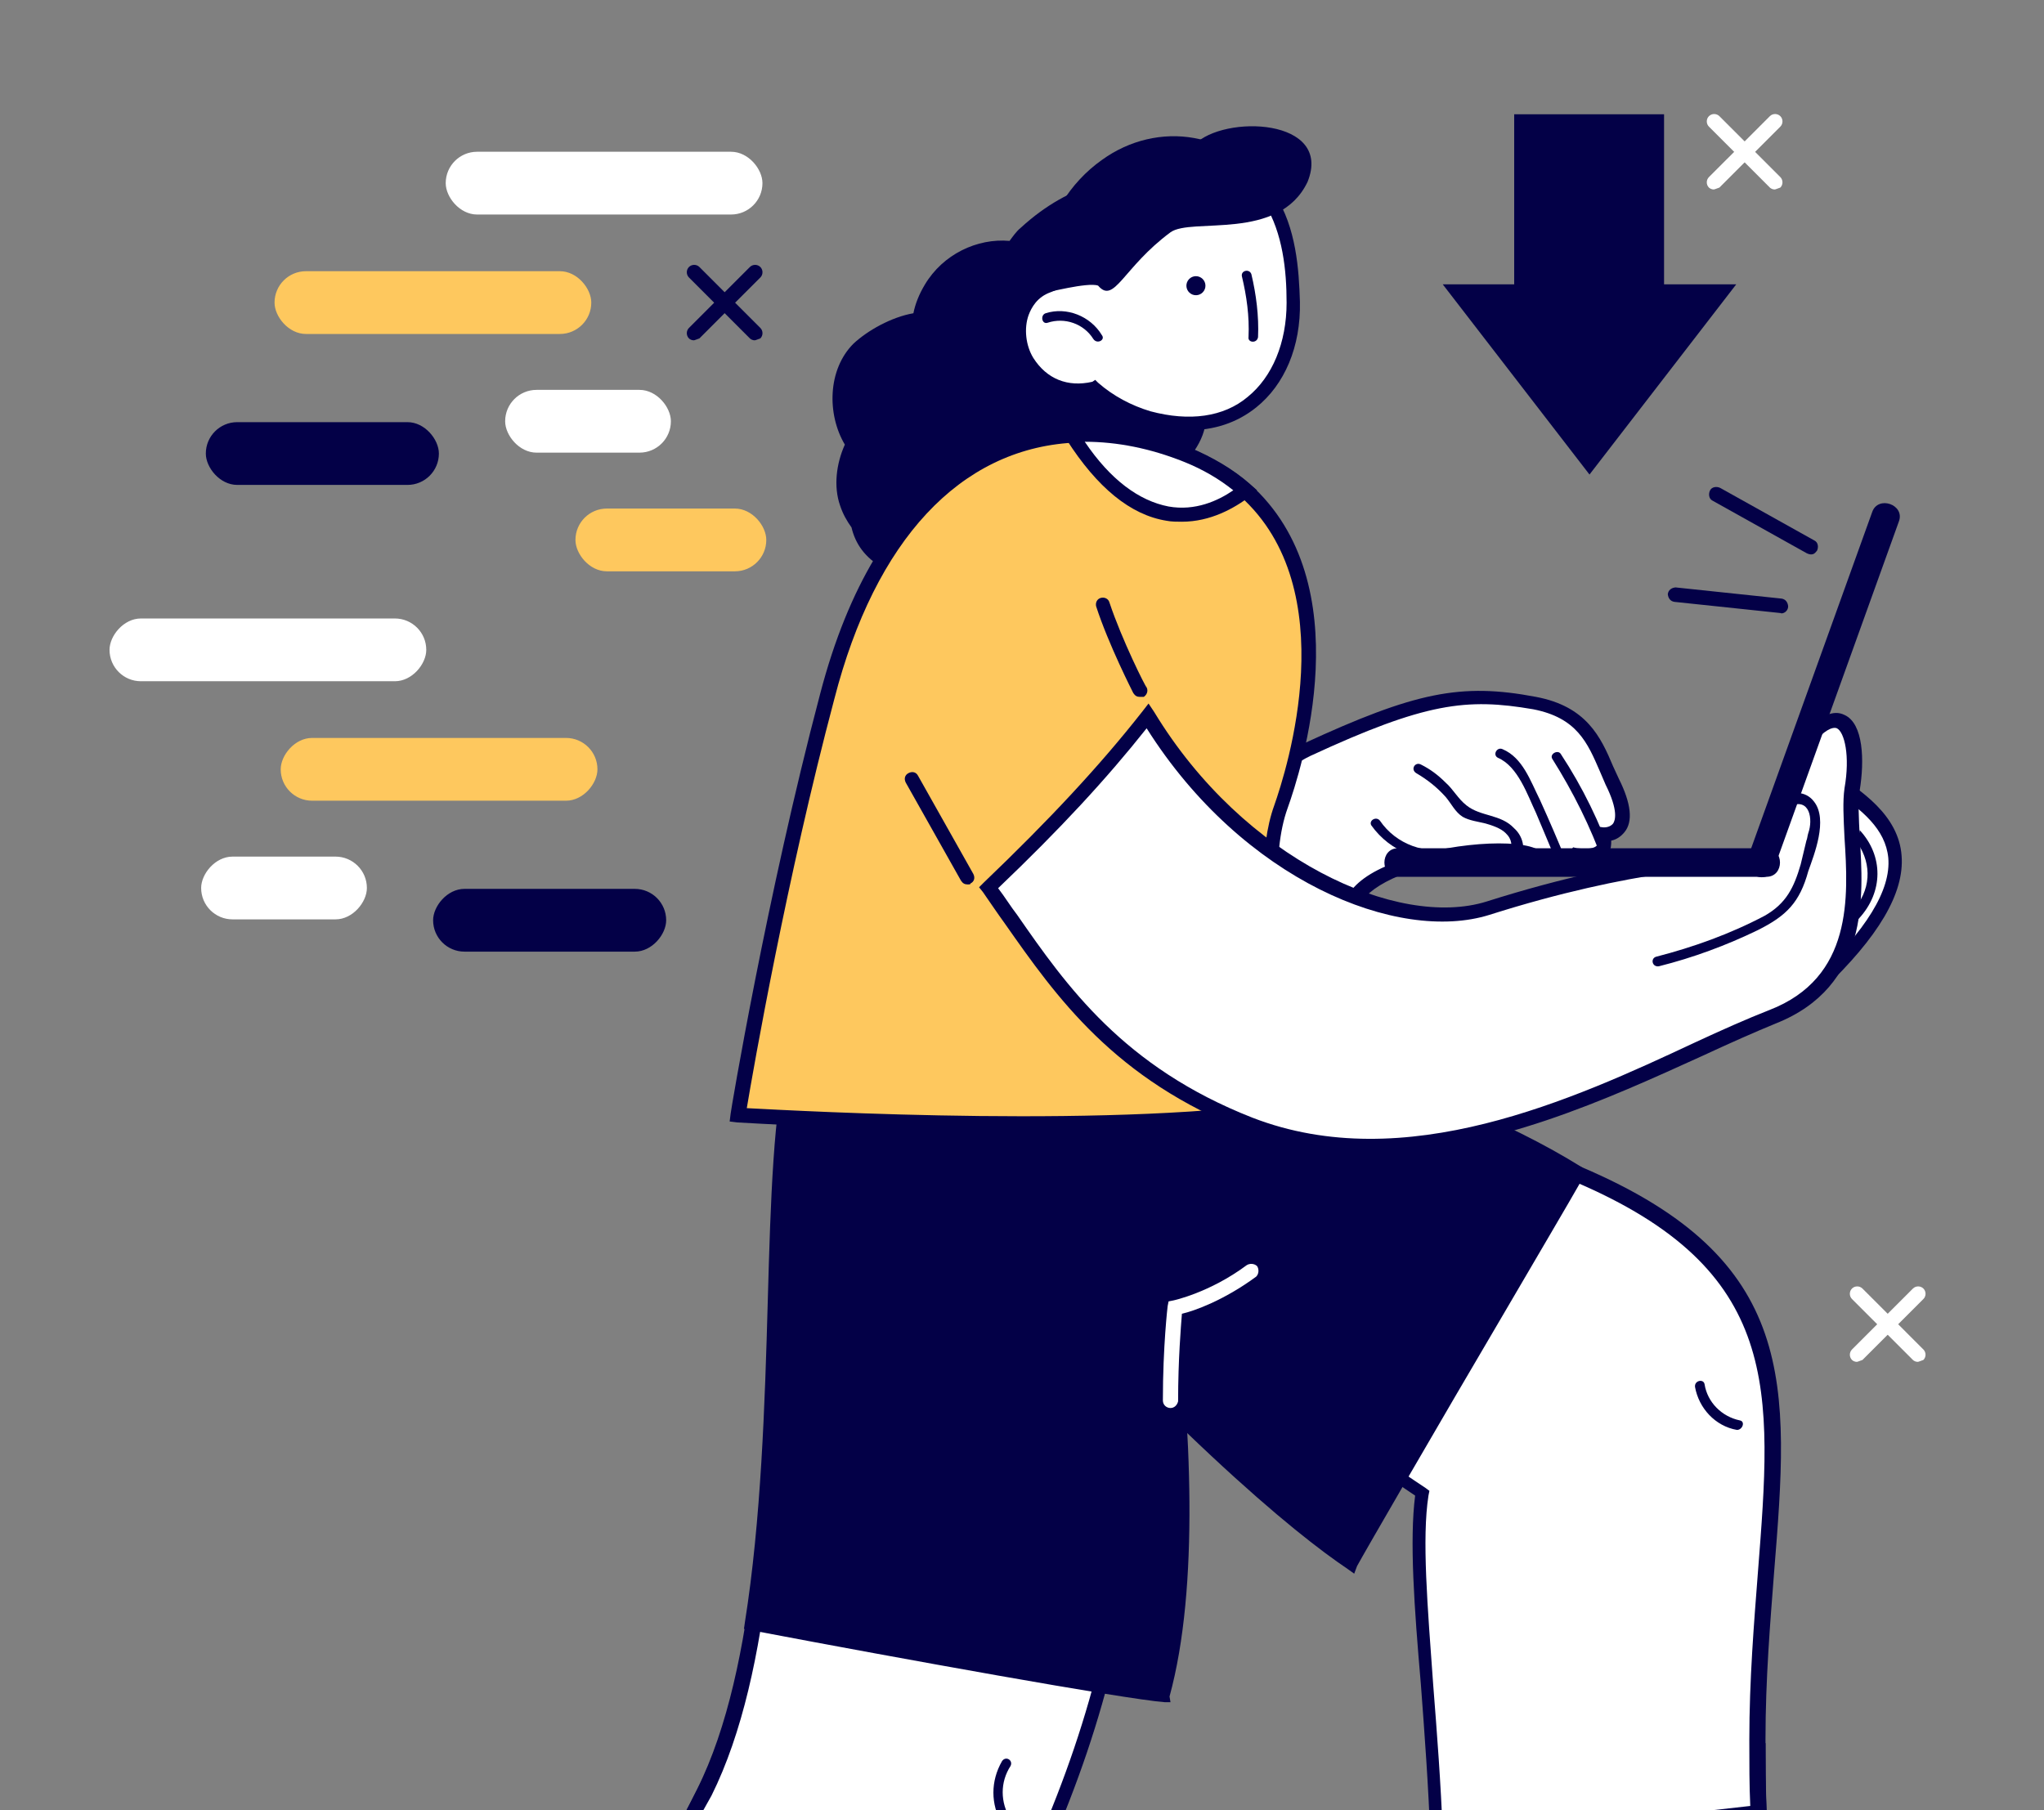
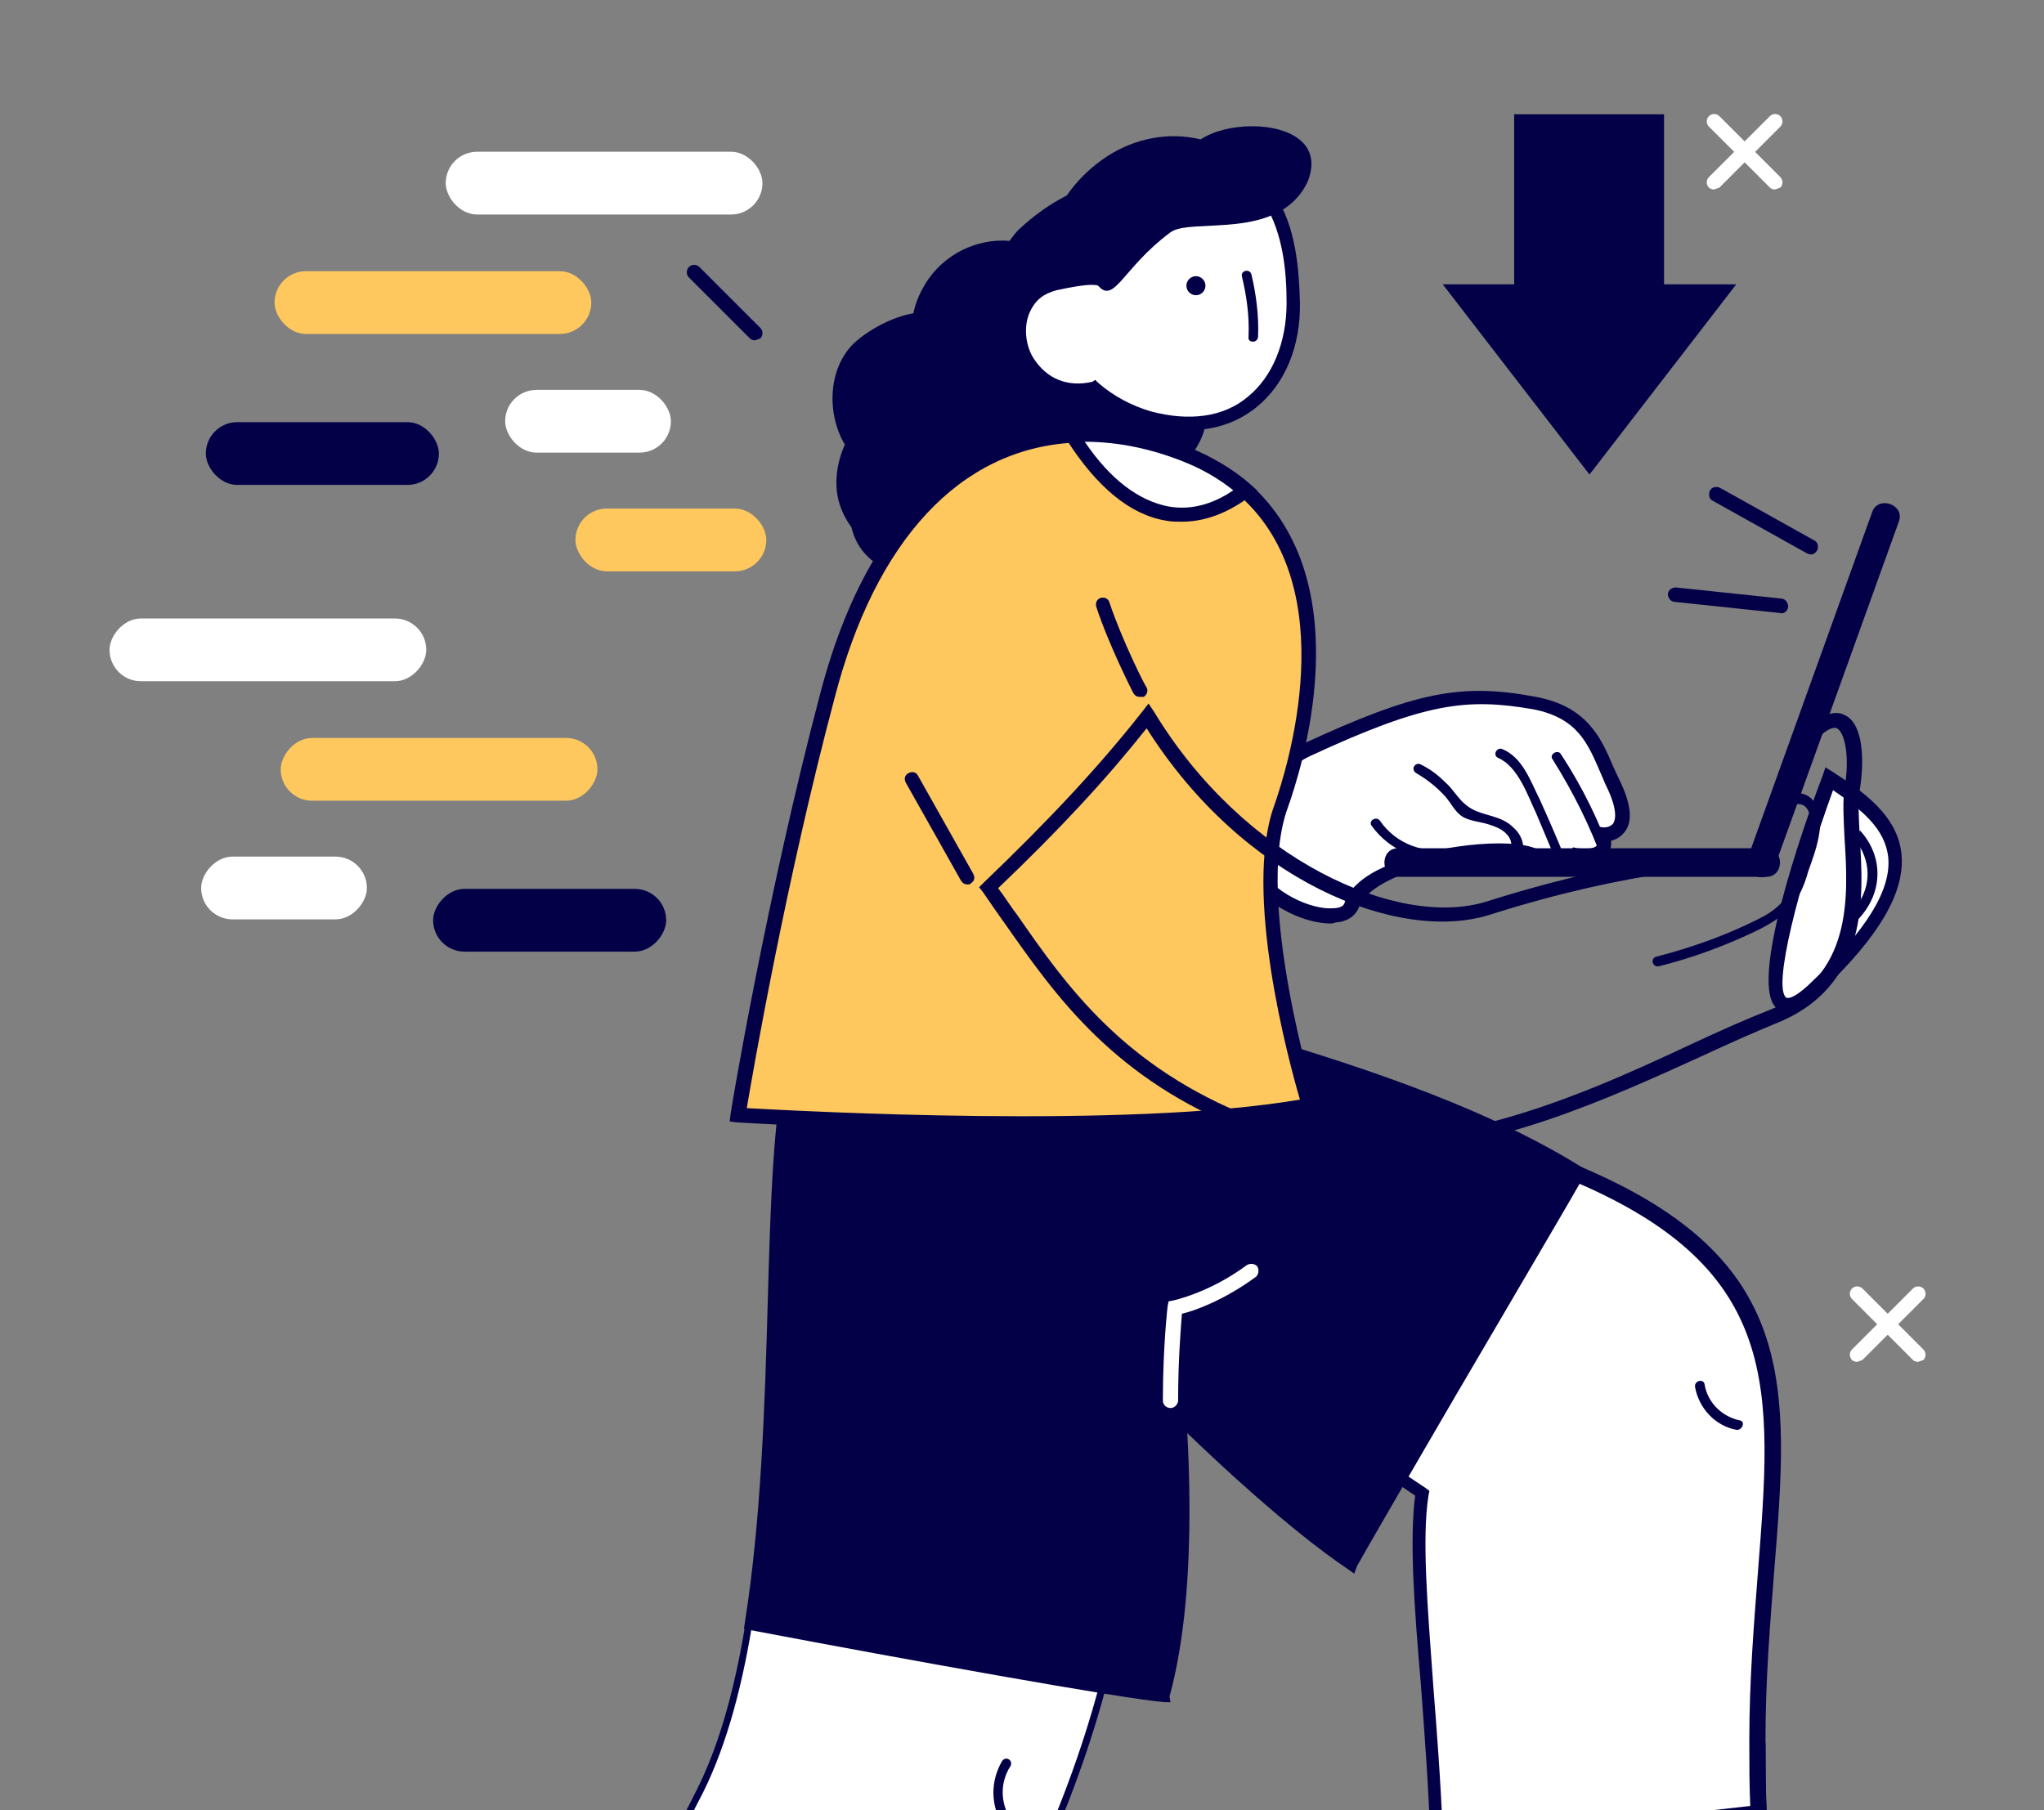
<svg xmlns="http://www.w3.org/2000/svg" width="271" height="240" viewBox="0 0 271 240" fill="none">
  <rect x="0" y="0" width="271" height="240" fill="#808080" stroke="none" />
  <g clip-path="url(#clip0)">
    <path d="M248.598 270.892C240.393 267.61 233.072 267.105 233.072 232.392C218.934 235.548 204.796 238.072 190.406 239.966C191.164 261.425 191.669 282.505 191.669 282.505L255.54 282.631C255.54 282.505 256.929 274.174 248.598 270.892Z" fill="white" />
    <path d="M256.425 283.515L190.786 283.389V282.506C190.786 282.253 190.281 261.299 189.523 239.966V239.083L190.407 238.957C205.05 236.937 219.313 234.412 232.946 231.383L234.082 231.13V232.266C234.082 264.202 240.268 266.601 247.589 269.378C248.094 269.504 248.599 269.756 248.977 269.883C257.94 273.417 256.551 282.506 256.551 282.632L256.425 283.515ZM192.553 281.496L254.658 281.622C254.784 279.602 254.279 274.174 248.094 271.776C247.589 271.524 247.084 271.397 246.705 271.271C238.879 268.368 232.189 265.717 232.063 233.655C218.935 236.558 205.302 238.957 191.291 240.85C192.048 259.279 192.553 277.33 192.553 281.496Z" fill="#030047" />
    <path d="M233.19 240.091C233.064 237.188 233.064 234.032 233.064 230.624C233.316 193.008 245.182 170.918 209.333 155.644C198.982 151.226 186.359 144.157 167.804 138.729C147.986 132.923 153.161 134.942 153.161 134.942L125.391 155.013C183.708 194.775 179.417 191.746 188.758 198.057C187.243 207.398 190.146 225.701 190.777 244.004C204.789 242.995 219.053 241.858 233.19 240.091Z" fill="white" />
    <path d="M189.643 244.889V243.879C189.39 236.81 188.885 229.994 188.381 223.304C187.497 213.079 186.866 204.243 187.623 198.31C181.817 194.397 181.312 194.019 164.145 182.405L123.625 154.761L151.522 134.691C151.522 134.565 151.522 134.312 151.522 134.186C151.9 133.05 151.9 132.924 167.931 137.72C181.69 141.76 192.294 146.683 200.877 150.722C204.033 152.237 206.936 153.499 209.713 154.761C238.493 167.006 237.231 183.542 235.212 208.535C234.707 215.099 234.075 222.546 234.075 230.625C234.075 234.033 234.075 237.189 234.202 240.092V240.976L233.318 241.102C219.685 242.743 205.674 244.005 190.653 244.889H189.643ZM126.781 154.888L165.028 181.017C182.574 193.009 182.574 193.009 189.012 197.301L189.517 197.679L189.39 198.31C188.507 203.991 189.264 212.953 190.021 223.43C190.526 229.868 191.031 236.432 191.284 243.122C205.674 242.238 218.928 240.976 232.056 239.461C231.93 236.81 231.93 233.907 231.93 230.751C231.93 222.673 232.561 215.099 233.066 208.535C234.959 184.299 236.348 168.394 208.703 156.655C205.926 155.519 203.023 154.13 199.867 152.615C191.41 148.702 180.807 143.779 167.3 139.74C158.59 137.215 154.93 136.206 153.415 135.827L126.781 154.888Z" fill="#030047" />
    <path d="M179.163 207.272C180.552 204.747 202.895 166.5 209.206 155.518C199.613 149.459 186.232 144.031 167.677 138.603C147.859 132.797 153.034 134.816 153.034 134.816L125.264 154.887C157.2 190.736 173.357 203.359 179.163 207.272Z" fill="#030047" />
    <path d="M179.545 208.661L178.662 208.03C171.719 203.359 155.562 190.357 124.509 155.392L123.752 154.635L151.522 134.69C151.522 134.564 151.522 134.312 151.522 134.186C151.901 133.049 151.901 132.923 167.932 137.72C186.74 143.274 199.994 148.702 209.714 154.761L210.471 155.266L209.966 156.023C207.82 159.81 203.781 166.626 199.363 174.2C191.032 188.338 180.807 206.01 179.924 207.651L179.545 208.661ZM126.655 155.013C156.698 188.716 172.729 201.592 178.914 205.884C181.186 201.844 190.022 186.697 197.848 173.317C202.014 166.248 205.801 159.81 208.073 155.897C198.606 150.09 185.604 144.915 167.553 139.487C158.844 136.963 155.183 135.953 153.668 135.574L126.655 155.013Z" fill="#030047" />
    <path d="M105.452 140.118C100.403 159.305 106.335 211.185 93.207 237.567C85.634 252.715 52.435 311.664 52.435 311.664L107.093 344.609C107.093 344.609 112.521 338.172 107.093 330.977C101.665 323.782 95.606 319.616 114.54 288.438C141.175 244.636 151.147 222.041 151.147 175.715C151.147 155.14 149.379 136.584 149.379 136.584L105.452 140.118Z" fill="white" />
    <path d="M107.342 345.746L51.17 311.917L51.675 311.16C52.053 310.528 84.999 252.211 92.447 237.189C100.525 221.032 101.283 194.145 101.914 172.686C102.293 159.054 102.671 147.314 104.565 139.993L104.691 139.362H105.322L150.133 135.701L150.26 136.585C150.26 136.711 152.027 155.393 152.027 175.842C152.027 221.158 142.812 243.879 115.294 289.069C97.748 317.85 102.04 323.151 106.837 329.21C107.216 329.589 107.468 329.968 107.847 330.473C113.653 338.173 107.847 345.241 107.847 345.241L107.342 345.746ZM53.694 311.16L106.837 343.222C107.973 341.455 110.371 336.658 106.332 331.482C105.953 331.104 105.701 330.725 105.322 330.22C100.021 323.53 95.476 317.724 113.653 287.933C141.045 242.996 150.133 220.527 150.133 175.716C150.133 157.918 148.745 141.508 148.366 137.595L106.08 141.129C104.312 148.324 104.06 159.685 103.681 172.813C103.05 195.66 102.293 221.537 94.088 238.073C87.145 251.958 57.734 304.091 53.694 311.16Z" fill="#030047" />
    <path d="M109.74 296.646C111.129 294.121 112.643 291.344 114.537 288.441C141.171 244.639 151.143 222.044 151.143 175.718C151.143 155.143 149.376 136.587 149.376 136.587L105.448 140.248C100.399 159.435 106.332 211.315 93.204 237.697C89.543 244.892 80.203 262.185 71.24 278.09C83.989 284.528 96.739 290.839 109.74 296.646Z" fill="white" />
-     <path d="M110.246 297.906L109.489 297.527C96.992 291.847 84.369 285.788 70.989 278.845L70.106 278.34L70.61 277.457C81.971 257.008 89.545 242.996 92.574 237.063C100.653 220.906 101.41 194.019 102.041 172.56C102.42 158.928 102.799 147.188 104.692 139.867L104.818 139.236H105.45L150.261 135.575L150.387 136.459C150.387 136.585 152.154 155.267 152.154 175.716C152.154 221.032 142.94 243.753 115.422 288.943C113.654 291.847 112.014 294.624 110.625 297.148L110.246 297.906ZM72.63 277.583C85.379 284.147 97.497 290.08 109.489 295.381C110.751 292.983 112.266 290.458 113.907 287.934C141.299 242.996 150.387 220.527 150.387 175.716C150.387 157.918 148.999 141.508 148.62 137.595L106.333 141.129C104.566 148.324 104.314 159.685 103.935 172.813C103.304 195.66 102.546 221.537 94.341 238.073C91.059 243.88 83.864 257.26 72.63 277.583Z" fill="#030047" />
    <path d="M154.429 224.693C162.381 195.407 149.38 136.458 149.38 136.458L105.452 140.119C101.665 154.762 104.063 188.339 99.772 215.225C100.529 215.352 147.991 224.188 154.429 224.693Z" fill="#030047" />
    <path d="M155.187 225.703H154.43C149.255 225.324 118.581 219.77 100.656 216.362L98.637 215.983L98.763 215.099C100.909 201.593 101.414 186.193 101.792 172.56C102.171 158.928 102.55 147.188 104.443 139.867L104.569 139.236H105.201L149.886 135.575L150.012 136.333C150.517 138.731 163.014 195.913 155.061 224.945L155.187 225.703ZM100.783 214.468H100.909C129.563 219.77 148.497 223.052 153.673 223.683C160.489 196.67 150.012 144.664 148.497 137.469L106.084 141.003C104.317 148.198 104.065 159.559 103.686 172.687C103.307 185.941 102.929 201.088 100.783 214.468Z" fill="#030047" />
    <path d="M155.188 186.696C154.683 186.696 154.178 186.317 154.178 185.686C154.178 178.491 154.809 173.189 154.809 173.189L154.935 172.558L155.566 172.432C155.566 172.432 160.363 171.422 165.286 167.761C165.665 167.509 166.296 167.509 166.674 167.888C166.927 168.266 166.927 168.897 166.548 169.276C162.256 172.432 158.343 173.82 156.702 174.199C156.576 175.84 156.197 180.258 156.197 185.812C156.071 186.317 155.692 186.696 155.188 186.696Z" fill="white" />
    <path d="M230.668 188.338C228.27 187.833 226.376 185.94 225.998 183.542C225.871 182.784 224.609 183.037 224.735 183.92C225.24 186.697 227.386 189.096 230.29 189.601C231.047 189.601 231.426 188.465 230.668 188.338Z" fill="#030047" />
    <path d="M133.981 234.159C134.36 233.402 133.35 232.771 132.845 233.528C131.33 236.179 131.33 239.208 132.845 241.859C133.224 242.616 134.36 241.985 133.981 241.228C132.593 238.956 132.593 236.305 133.981 234.159Z" fill="#030047" />
    <path d="M173.225 99.347C188.373 92.278 194.053 91.52 203.394 93.288C210.589 94.676 211.725 99.347 213.745 103.639C217.405 111.212 212.356 110.707 212.356 110.707C212.356 110.707 214.123 113.989 208.948 113.484C208.948 113.484 207.686 115.252 203.141 113.484C198.597 111.717 181.178 114.116 179.032 120.048C177.896 123.33 168.428 120.553 165.525 114.873C163.127 109.95 166.409 102.502 173.225 99.347Z" fill="white" />
    <path d="M176.384 122.446C172.471 122.446 166.917 119.543 164.771 115.377C163.635 113.105 163.509 110.328 164.519 107.551C165.781 103.764 168.937 100.356 172.85 98.589C187.619 91.773 193.678 90.51 203.65 92.404C210.34 93.666 212.233 97.705 213.874 101.618C214.127 102.123 214.379 102.755 214.632 103.26C216.273 106.541 216.525 108.94 215.389 110.328C214.884 110.959 214.253 111.338 213.622 111.464C213.622 111.969 213.622 112.6 213.243 113.105C212.612 114.115 211.35 114.494 209.33 114.368C208.573 114.999 206.679 115.756 202.892 114.241C200.242 113.105 190.648 113.737 184.589 116.514C182.191 117.65 180.676 118.912 180.171 120.3C179.919 120.932 179.161 122.194 177.015 122.32C176.763 122.446 176.637 122.446 176.384 122.446ZM173.733 100.23C170.325 101.871 167.548 104.774 166.412 108.056C165.655 110.328 165.655 112.6 166.538 114.368C168.558 118.407 173.986 120.679 176.763 120.427C177.268 120.427 178.151 120.3 178.278 119.669C178.909 117.776 180.802 116.135 183.706 114.873C190.143 111.969 200.115 111.086 203.523 112.474C207.184 113.989 208.194 112.853 208.194 112.853L208.573 112.348L209.078 112.474C211.223 112.727 211.602 112.222 211.728 112.096C211.855 111.843 211.728 111.338 211.602 111.086L210.719 109.445L212.486 109.697C212.486 109.697 213.369 109.823 213.874 109.192C214.127 108.814 214.632 107.551 212.864 104.017C212.612 103.386 212.36 102.881 212.107 102.25C210.466 98.463 209.078 95.181 203.271 94.045C194.435 92.53 189.007 93.161 173.733 100.23Z" fill="#030047" />
    <path d="M192.671 112.473C189.011 113.357 185.097 111.968 182.952 108.813C182.447 108.182 181.437 108.813 181.816 109.444C184.34 112.978 188.632 114.619 192.924 113.609C193.807 113.483 193.429 112.221 192.671 112.473Z" fill="#030047" />
    <path d="M206.43 114.494C206.808 114.367 207.313 114.241 207.692 114.241C206.556 111.464 205.42 108.813 204.158 106.036C202.895 103.512 201.886 100.482 199.235 99.346C198.477 98.968 197.846 100.104 198.604 100.482C201.254 101.618 202.517 105.405 203.653 107.804C204.536 109.949 205.546 112.222 206.43 114.494Z" fill="#030047" />
    <path d="M213.879 114.115C212.112 109.066 209.84 104.396 206.937 99.978C206.558 99.347 205.422 99.978 205.801 100.609C208.578 105.027 210.85 109.571 212.617 114.494C212.87 115.125 214.132 114.873 213.879 114.115Z" fill="#030047" />
    <path d="M200.748 109.823C198.981 107.929 196.33 108.308 194.436 106.793C193.3 105.91 192.669 104.647 191.659 103.764C190.649 102.754 189.64 101.996 188.377 101.365C187.62 100.987 186.989 101.996 187.746 102.501C189.261 103.385 190.523 104.395 191.659 105.657C192.417 106.541 192.922 107.677 193.931 108.308C194.815 108.813 195.951 108.939 196.961 109.191C197.845 109.444 198.981 109.823 199.612 110.454C201.379 112.095 199.864 114.367 197.466 114.493C196.708 114.493 196.708 115.755 197.466 115.755C198.981 115.629 200.748 115.503 201.505 113.988C202.389 112.6 201.884 110.832 200.748 109.823Z" fill="#030047" />
    <path d="M135.365 30.174C134.733 30.679 134.229 31.437 133.85 31.942C129.558 31.563 125.014 33.709 122.615 37.748C121.858 39.01 121.353 40.273 121.101 41.535C118.197 42.04 115.042 43.807 113.148 45.574C109.74 48.982 109.614 54.915 112.012 58.954C110.876 61.479 110.497 64.509 111.381 67.033C111.76 68.169 112.265 69.053 112.896 69.936C113.401 72.082 114.663 73.976 117.188 75.364C123.12 78.772 131.83 76.374 137.51 73.471C140.792 71.83 143.822 69.431 146.094 66.528C147.356 66.654 148.619 66.276 149.881 65.645C156.445 63.751 163.009 56.935 158.338 50.75C158.212 49.235 157.833 47.972 156.824 46.963C155.814 45.196 154.678 44.312 153.415 44.059C155.056 44.186 156.824 43.681 158.338 42.923C159.979 40.525 161.62 38.127 162.883 35.602C163.892 33.709 165.281 32.825 166.922 32.446C163.009 25.251 148.619 18.056 135.365 30.174Z" fill="#030047" />
    <path d="M168.435 26.384C166.163 22.724 162.628 19.947 158.463 19.189C149.501 17.674 140.917 24.491 139.276 34.463C139.276 34.463 139.276 34.463 139.276 34.589C139.15 35.599 139.023 36.609 139.023 37.619C134.984 39.133 134.227 44.435 136.246 47.717C138.14 50.62 141.296 52.261 145.082 51.251C147.228 53.145 149.627 54.533 152.404 55.164C164.9 58.32 171.843 50.368 171.591 39.891C171.338 35.346 170.959 30.424 168.435 26.384Z" fill="white" />
    <path d="M157.453 57.059C155.686 57.059 153.919 56.806 151.899 56.301C149.248 55.67 146.724 54.282 144.578 52.514C140.791 53.272 137.383 51.757 135.237 48.349C133.975 46.203 133.596 43.426 134.353 41.027C134.985 39.26 136.121 37.872 137.762 37.114C137.762 36.231 137.888 35.347 138.014 34.464V34.337C138.898 29.036 141.801 24.239 146.093 21.209C149.753 18.559 154.171 17.549 158.337 18.306C162.629 19.064 166.416 21.714 169.066 25.88C171.843 30.172 172.222 35.726 172.348 40.018C172.475 45.95 170.329 51 166.542 54.029C164.017 56.049 160.988 57.059 157.453 57.059ZM145.209 50.368L145.588 50.747C147.608 52.514 150.006 53.777 152.53 54.534C157.706 55.922 162.25 55.291 165.406 52.641C168.688 49.99 170.581 45.446 170.581 40.144C170.581 35.852 170.076 30.929 167.678 27.016C165.28 23.355 161.998 20.957 158.337 20.326C154.55 19.695 150.763 20.578 147.481 22.977C143.694 25.628 141.044 30.046 140.16 34.842V34.968C140.034 35.852 139.908 36.736 139.908 37.872V38.503L139.276 38.755C137.509 39.386 136.752 40.775 136.373 41.785C135.742 43.552 135.994 45.824 137.004 47.465C138.771 50.242 141.549 51.378 144.83 50.621L145.209 50.368Z" fill="#030047" />
    <path d="M159.627 38.557C159.999 37.968 159.824 37.188 159.234 36.816C158.645 36.443 157.865 36.619 157.493 37.208C157.12 37.797 157.296 38.577 157.885 38.95C158.474 39.322 159.254 39.146 159.627 38.557Z" fill="#030047" />
    <path d="M166.796 44.691C166.922 41.914 166.544 39.011 165.913 36.36C165.66 35.602 164.524 35.855 164.65 36.612C165.282 39.263 165.66 41.914 165.534 44.691C165.408 45.448 166.67 45.574 166.796 44.691Z" fill="#030047" />
-     <path d="M146.088 44.436C144.574 41.912 141.418 40.65 138.641 41.533C137.884 41.785 138.136 43.048 138.893 42.795C141.165 42.038 143.69 42.922 144.952 44.941C145.457 45.699 146.593 45.068 146.088 44.436Z" fill="#030047" />
    <path d="M145.591 37.873C147.737 40.398 148.873 35.475 155.184 30.804C157.961 28.785 169.574 32.066 173.361 24.114C176.769 15.657 162.253 15.152 158.34 19.191C149.378 17.676 137.512 24.998 138.648 38.757C138.648 38.883 144.202 37.368 145.591 37.873Z" fill="#030047" />
    <path d="M173.612 146.556C148.493 151.227 97.875 147.819 97.875 147.819C97.875 147.819 102.672 119.291 109.614 92.278C115.926 67.79 128.927 58.449 142.055 57.691C147.231 57.312 152.406 58.449 157.329 60.342C160.485 61.604 163.009 63.119 165.029 65.013C177.273 75.868 173.739 96.317 169.826 107.047C165.281 119.67 173.612 146.556 173.612 146.556Z" fill="#FEC85E" />
    <path d="M134.861 149.966C115.422 149.966 98.129 148.829 97.75 148.829L96.74 148.703L96.867 147.693C96.867 147.441 101.663 118.787 108.732 92.026C116.432 62.489 132.968 57.187 142.056 56.682C147.106 56.43 152.407 57.313 157.709 59.333C160.738 60.595 163.515 62.236 165.661 64.13C180.556 77.384 172.478 102.251 170.71 107.174C166.292 119.418 174.371 145.8 174.371 146.052L174.624 147.062L173.614 147.315C163.389 149.334 148.62 149.966 134.861 149.966ZM99.012 146.936C106.334 147.315 149.378 149.713 172.351 145.8C170.837 140.625 164.778 118.282 168.943 106.795C170.584 102.125 178.284 78.141 164.399 65.771C162.379 63.877 159.855 62.362 156.951 61.226C151.902 59.207 146.979 58.323 142.183 58.702C127.288 59.586 116.053 71.577 110.625 92.657C104.314 116.389 99.896 141.634 99.012 146.936Z" fill="#030047" />
    <path d="M165.026 65.013C159.599 69.304 150.636 71.324 142.053 57.691C147.228 57.312 152.404 58.449 157.326 60.342C160.482 61.604 163.007 63.119 165.026 65.013Z" fill="white" />
    <path d="M156.696 69.178C156.065 69.178 155.308 69.178 154.677 69.051C149.88 68.294 145.462 64.633 141.423 58.322L140.539 56.934L142.18 56.807C147.229 56.555 152.531 57.438 157.832 59.458C160.862 60.72 163.639 62.361 165.785 64.255L166.668 65.012L165.785 65.769C163.639 67.41 160.483 69.178 156.696 69.178ZM143.821 58.574C147.229 63.624 151.016 66.401 154.929 67.158C158.464 67.789 161.493 66.401 163.513 65.012C161.619 63.497 159.473 62.235 156.949 61.225C152.531 59.458 148.113 58.574 143.821 58.574Z" fill="#030047" />
    <path d="M220.626 15.152H200.756V40.376H220.626V15.152Z" fill="#030047" />
    <path d="M210.74 62.922L191.281 37.699H230.198L210.74 62.922Z" fill="#030047" />
    <path d="M235.285 25.123C235.032 25.123 234.78 24.997 234.654 24.871L226.575 16.792C226.196 16.413 226.196 15.782 226.575 15.404C226.954 15.025 227.585 15.025 227.964 15.404L236.042 23.482C236.421 23.861 236.421 24.492 236.042 24.871C235.664 24.997 235.411 25.123 235.285 25.123Z" fill="white" />
    <path d="M100.052 45.124C99.8 45.124 99.547 44.998 99.421 44.871L91.343 36.793C90.964 36.414 90.964 35.783 91.343 35.404C91.721 35.025 92.352 35.025 92.731 35.404L100.81 43.483C101.188 43.861 101.188 44.493 100.81 44.871C100.431 44.998 100.179 45.124 100.052 45.124Z" fill="#030047" />
    <path d="M254.252 180.575C253.999 180.575 253.747 180.449 253.62 180.322L245.542 172.244C245.163 171.865 245.163 171.234 245.542 170.855C245.921 170.477 246.552 170.477 246.93 170.855L255.009 178.934C255.388 179.313 255.388 179.944 255.009 180.322C254.63 180.449 254.378 180.575 254.252 180.575Z" fill="white" />
    <path d="M227.206 25.123C226.954 25.123 226.701 24.997 226.575 24.871C226.196 24.492 226.196 23.861 226.575 23.482L234.654 15.404C235.032 15.025 235.664 15.025 236.042 15.404C236.421 15.782 236.421 16.413 236.042 16.792L227.964 24.871C227.585 24.997 227.332 25.123 227.206 25.123Z" fill="white" />
-     <path d="M91.974 45.124C91.721 45.124 91.469 44.998 91.343 44.871C90.964 44.493 90.964 43.861 91.343 43.483L99.421 35.404C99.8 35.025 100.431 35.025 100.81 35.404C101.188 35.783 101.188 36.414 100.81 36.793L92.731 44.871C92.352 44.998 92.1 45.124 91.974 45.124Z" fill="#030047" />
    <path d="M246.175 180.575C245.922 180.575 245.67 180.449 245.544 180.322C245.165 179.944 245.165 179.313 245.544 178.934L253.622 170.855C254.001 170.477 254.632 170.477 255.011 170.855C255.39 171.234 255.39 171.865 255.011 172.244L246.932 180.322C246.554 180.449 246.301 180.575 246.175 180.575Z" fill="white" />
-     <path d="M242.656 103.387C250.229 108.31 258.434 114.495 241.141 130.778C227.508 143.528 242.656 103.387 242.656 103.387Z" fill="white" />
+     <path d="M242.656 103.387C250.229 108.31 258.434 114.495 241.141 130.778C227.508 143.528 242.656 103.387 242.656 103.387" fill="white" />
    <path d="M236.973 134.186C236.595 134.186 236.09 134.059 235.711 133.807C231.546 131.03 239.119 109.445 241.644 102.881L242.023 101.745L243.032 102.376C246.693 104.774 251.742 108.056 252.121 113.484C252.5 118.407 249.091 124.213 241.644 131.282C240.382 132.797 238.614 134.186 236.973 134.186ZM243.032 104.774C238.488 117.271 234.954 131.03 236.847 132.292C236.847 132.292 237.605 132.797 240.382 130.02C247.45 123.33 250.732 118.028 250.354 113.736C249.975 109.95 246.945 107.425 243.032 104.774Z" fill="#030047" />
-     <path d="M245.438 104.646C246.575 97.83 244.681 92.275 239.758 97.829C234.835 103.51 236.855 116.511 230.922 113.861C230.922 113.861 218.047 113.734 197.219 120.425C184.849 124.338 164.147 114.744 152.155 94.926C145.844 103.005 138.649 110.452 131.201 117.521C138.649 127.872 145.844 141.252 165.788 148.952C191.034 158.798 219.562 140.747 235.088 134.688C250.361 128.756 244.302 111.462 245.438 104.646Z" fill="white" />
    <path d="M181.689 152.865C176.261 152.865 170.707 151.981 165.279 149.962C147.733 143.145 140.033 132.163 133.217 122.444C132.207 121.055 131.197 119.54 130.314 118.278L129.809 117.647L130.44 117.016C139.15 108.685 145.84 101.49 151.394 94.421L152.277 93.285L153.035 94.421C164.9 113.986 185.349 123.201 197.089 119.54C217.79 112.976 230.539 112.976 231.044 112.976H231.297L231.423 113.103C232.433 113.481 232.811 113.355 232.938 113.229C234.074 112.598 234.705 109.821 235.336 107.17C236.093 103.762 236.977 99.849 239.249 97.198C241.269 94.926 243.036 94.042 244.551 94.799C247.075 95.936 247.202 100.858 246.57 104.771C246.318 106.286 246.444 108.432 246.57 110.957C247.075 118.909 247.833 130.775 235.462 135.698C232.685 136.834 229.277 138.348 225.743 139.989C213.246 145.67 197.594 152.865 181.689 152.865ZM132.333 117.773C133.217 118.909 133.974 120.171 134.858 121.308C141.422 130.775 148.995 141.504 166.036 148.194C186.233 156.021 208.575 145.796 224.733 138.222C228.267 136.581 231.675 135.066 234.579 133.93C245.687 129.639 245.056 118.909 244.551 111.083C244.425 108.432 244.298 106.286 244.551 104.519C245.308 100.227 244.551 97.072 243.541 96.567C242.91 96.314 241.774 96.945 240.511 98.46C238.618 100.732 237.734 104.267 237.103 107.549C236.346 110.957 235.715 113.986 233.695 114.87C232.811 115.248 231.802 115.248 230.666 114.87C229.025 114.87 216.528 115.249 197.467 121.308C185.349 125.094 164.774 116.763 152.025 96.567C146.723 103.257 140.538 109.947 132.333 117.773Z" fill="#030047" />
    <path d="M240.508 106.288C239.372 104.773 237.226 104.773 236.09 106.288C235.585 106.919 236.721 107.55 237.226 106.919C240.003 105.657 240.382 108.686 239.751 110.453C239.624 110.832 239.624 111.211 239.498 111.463C239.246 112.473 238.993 113.609 238.741 114.619C237.857 117.649 236.847 119.794 233.944 121.435C229.4 123.834 224.477 125.601 219.554 126.863C218.797 127.116 219.049 128.252 219.933 128.126C224.477 126.989 228.895 125.349 233.06 123.329C236.847 121.435 238.615 119.668 239.751 115.503C240.508 113.357 242.401 108.686 240.508 106.288Z" fill="#030047" />
    <path d="M151.139 92.403C150.761 92.403 150.508 92.277 150.256 91.898C150.13 91.646 146.974 85.46 145.333 80.411C145.207 79.906 145.459 79.402 145.964 79.275C146.469 79.149 146.974 79.402 147.1 79.906C148.741 84.829 151.897 91.141 152.023 91.141C152.276 91.646 152.023 92.151 151.644 92.403C151.392 92.403 151.266 92.403 151.139 92.403Z" fill="#030047" />
    <path d="M128.292 117.272C127.913 117.272 127.661 117.146 127.408 116.767L120.087 103.765C119.835 103.261 119.961 102.756 120.466 102.503C120.971 102.251 121.476 102.377 121.728 102.882L129.049 115.884C129.302 116.388 129.176 116.893 128.671 117.146C128.671 117.272 128.545 117.272 128.292 117.272Z" fill="#030047" />
    <path d="M246.568 110.076C246.441 110.707 246.441 111.212 246.315 111.843C248.209 114.62 248.082 118.154 245.558 120.805C245.432 120.931 245.432 120.931 245.432 121.058C245.432 121.184 245.432 121.31 245.432 121.436C245.558 121.815 246.063 122.194 246.441 121.815C249.723 118.281 249.723 113.484 246.568 110.076Z" fill="#030047" />
    <path d="M234.198 112.473H185.348C182.949 112.473 182.949 116.26 185.348 116.26H234.198C236.597 116.26 236.597 112.473 234.198 112.473Z" fill="#030047" />
    <path d="M235.212 115.123L251.748 69.175C252.632 66.903 248.971 65.641 248.214 67.913L231.678 113.861C230.921 116.133 234.455 117.395 235.212 115.123Z" fill="#030047" />
    <path d="M240.393 73.469C240.155 73.553 239.875 73.518 239.553 73.364L227.059 66.388C226.577 66.156 226.486 65.519 226.717 65.036C226.949 64.553 227.586 64.463 228.069 64.694L240.563 71.67C241.046 71.901 241.136 72.538 240.905 73.021C240.708 73.224 240.631 73.385 240.393 73.469Z" fill="#030047" />
    <path d="M236.455 81.28C236.336 81.322 236.217 81.364 236.056 81.286L222.018 79.806C221.458 79.736 221.171 79.302 221.122 78.783C221.193 78.223 221.627 77.936 222.145 77.888L236.183 79.368C236.743 79.438 237.03 79.873 237.079 80.391C237.085 80.79 236.812 81.154 236.455 81.28Z" fill="#030047" />
    <rect x="36.4" y="35.96" width="41.994" height="8.322" rx="4.161" fill="#FEC85E" />
    <rect width="41.994" height="8.322" rx="4.161" transform="matrix(-1 0 0 1 79.211 97.847)" fill="#FEC85E" />
    <rect x="59.094" y="20.122" width="41.994" height="8.322" rx="4.161" fill="white" />
    <rect width="41.994" height="8.322" rx="4.161" transform="matrix(-1 0 0 1 56.516 82.007)" fill="white" />
    <rect x="76.295" y="67.432" width="25.302" height="8.322" rx="4.161" fill="#FEC85E" />
    <rect x="66.975" y="51.696" width="21.974" height="8.322" rx="4.161" fill="white" />
    <rect width="21.974" height="8.322" rx="4.161" transform="matrix(-1 0 0 1 48.643 113.582)" fill="white" />
    <rect x="27.289" y="55.975" width="30.9" height="8.322" rx="4.161" fill="#030047" />
    <rect width="30.9" height="8.322" rx="4.161" transform="matrix(-1 0 0 1 88.324 117.86)" fill="#030047" />
  </g>
  <defs>
    <clipPath id="clip0">
      <rect width="270" height="240" fill="white" transform="translate(0.225)" />
    </clipPath>
  </defs>
</svg>